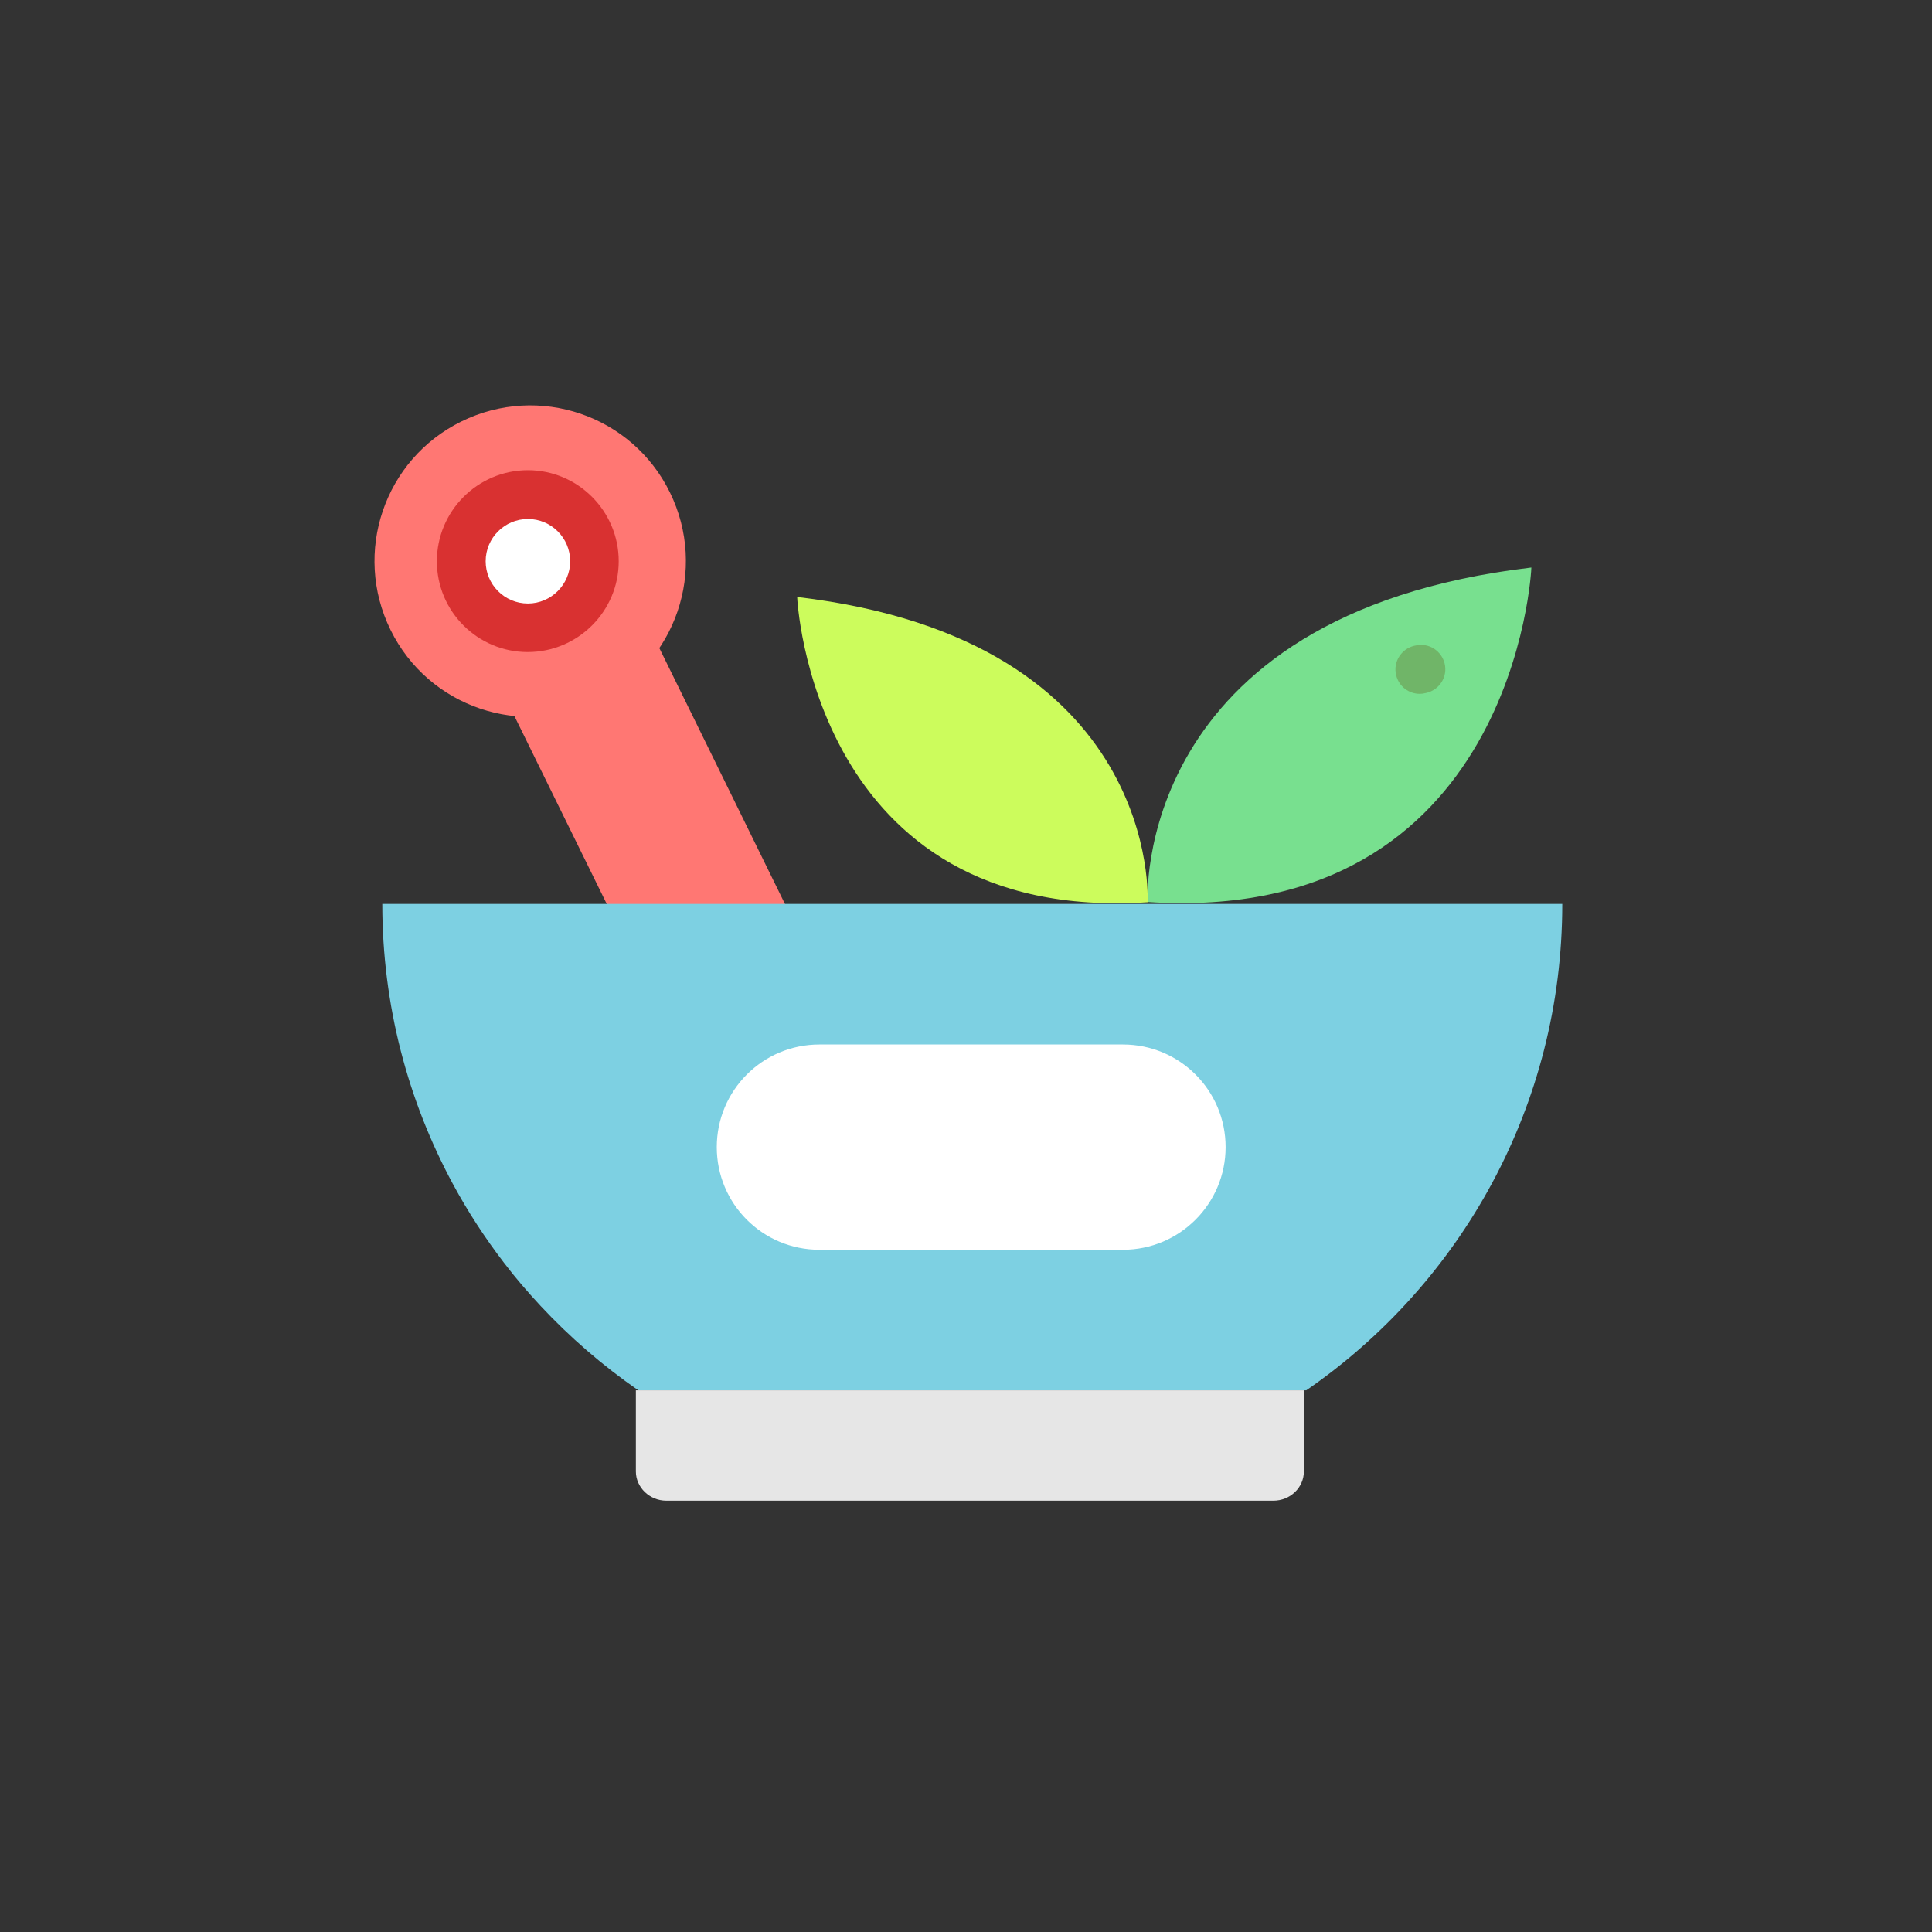
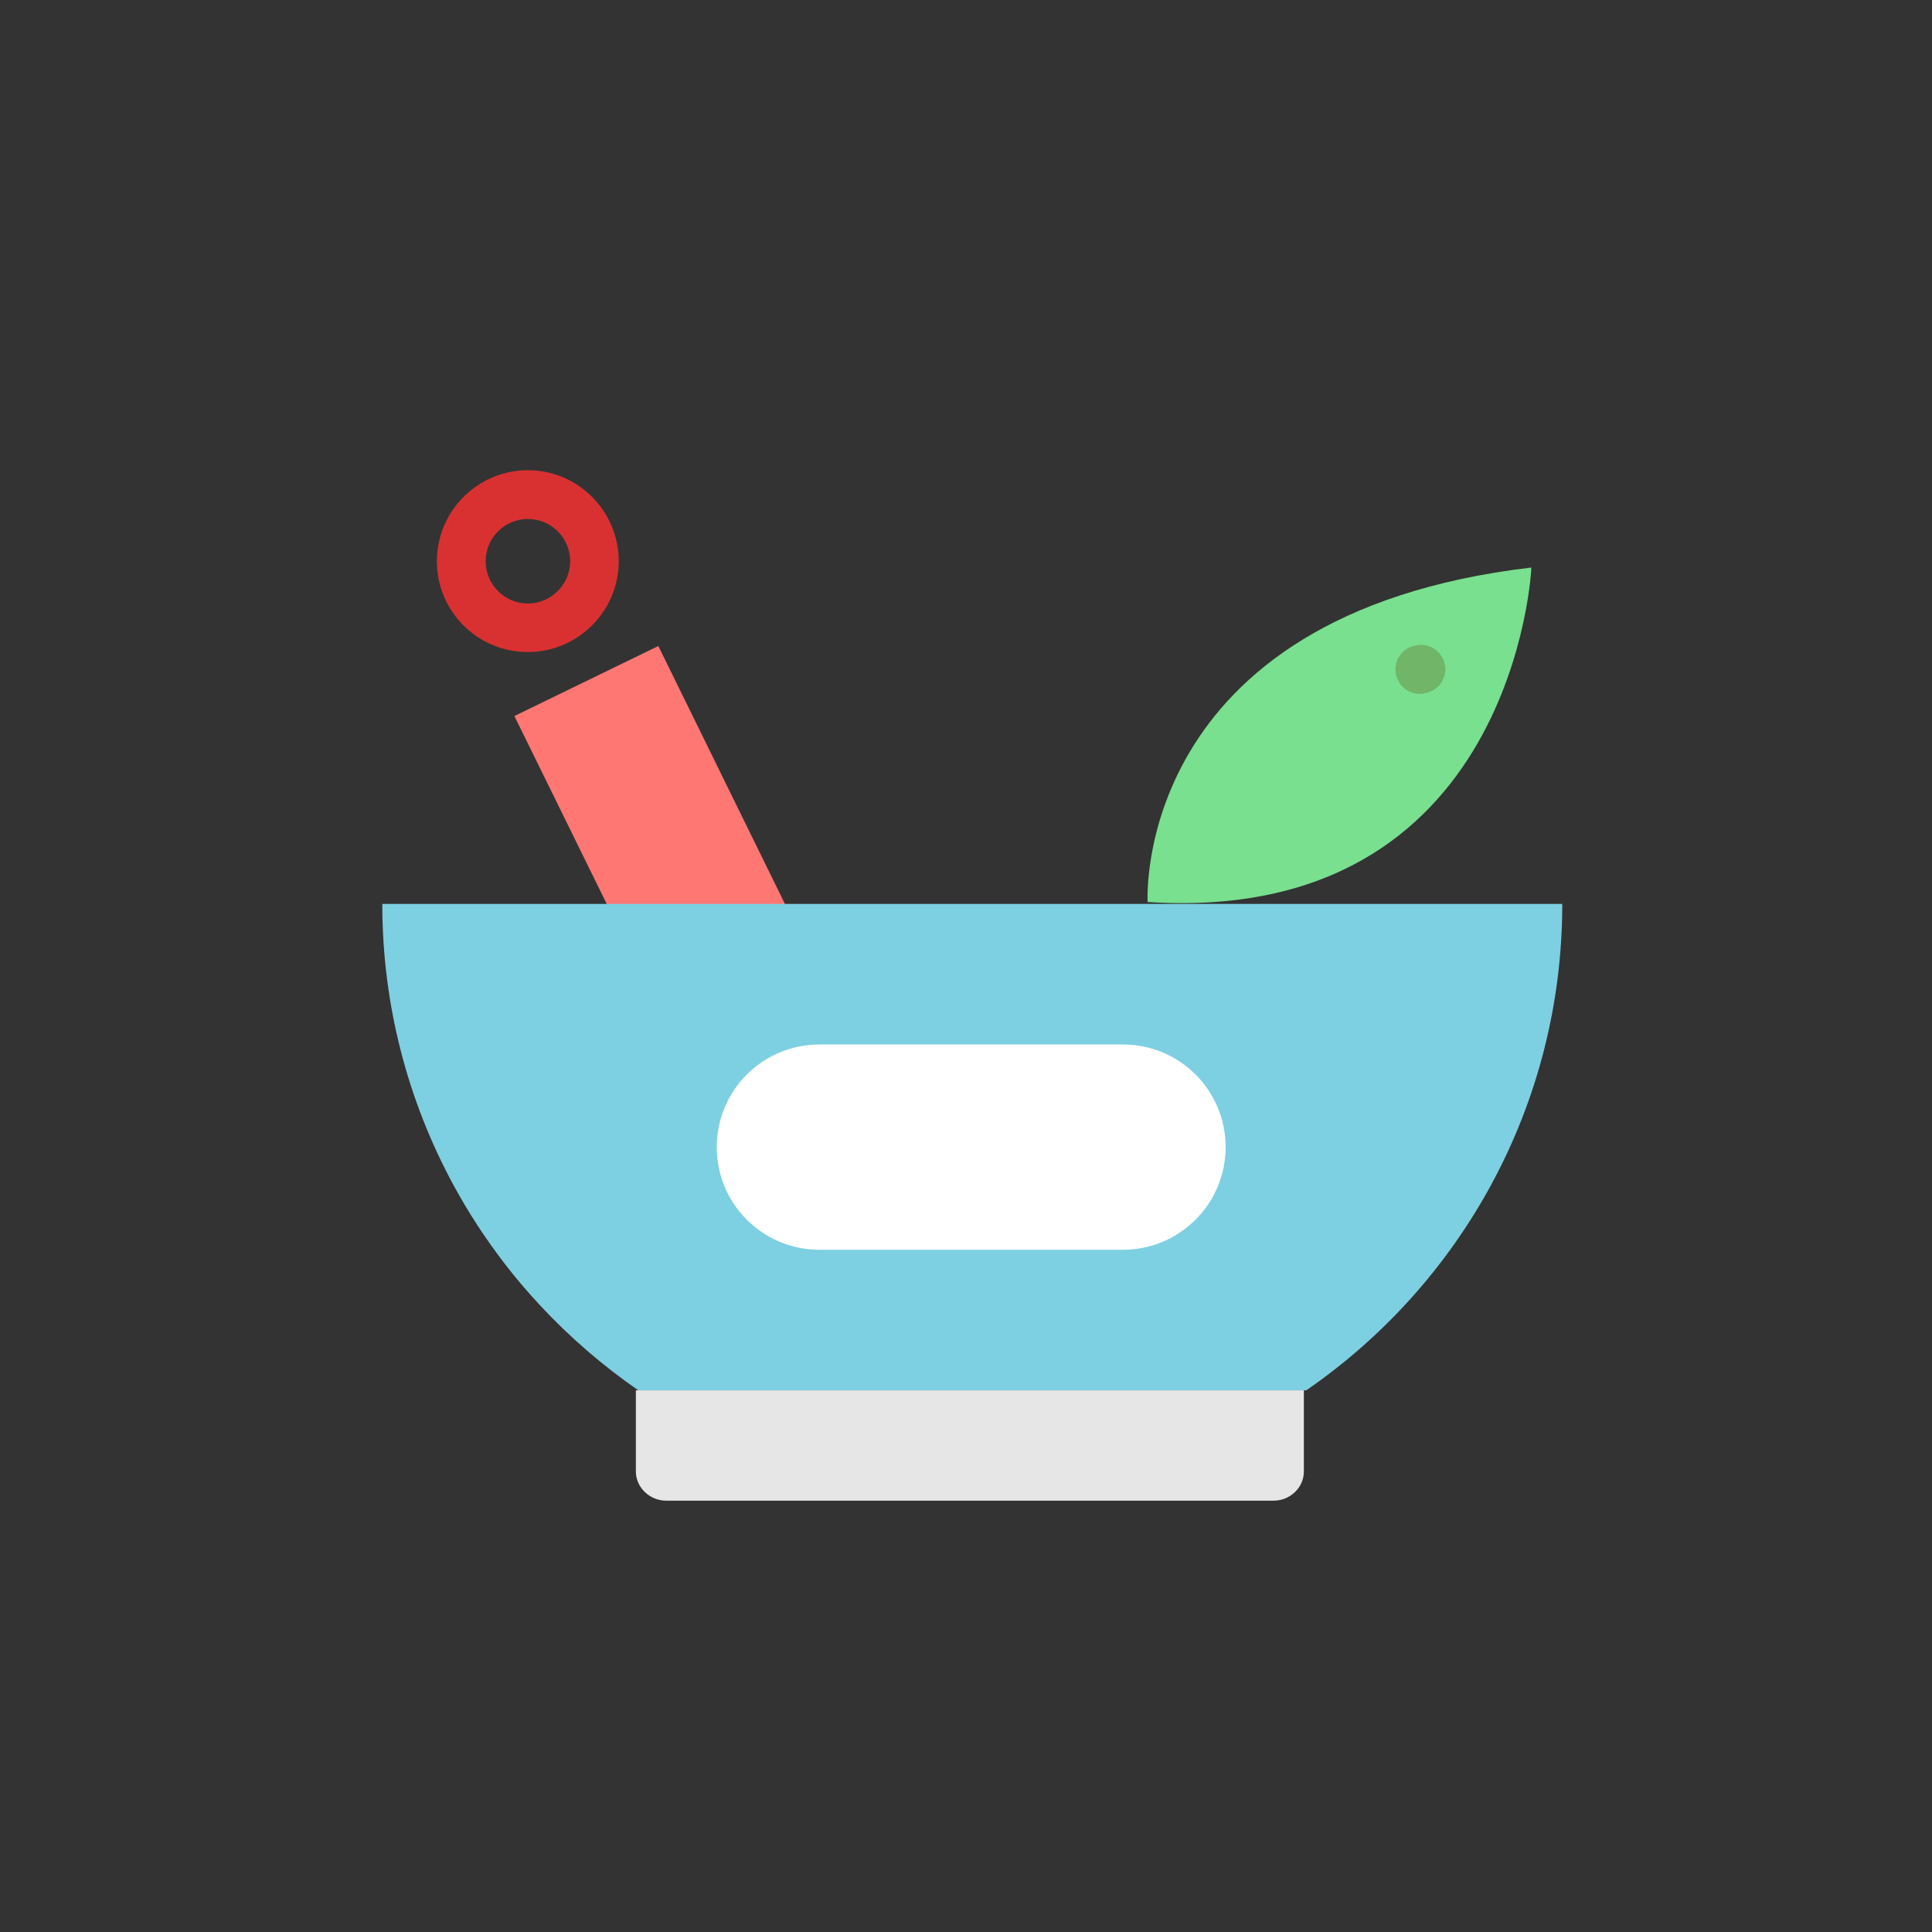
<svg xmlns="http://www.w3.org/2000/svg" version="1.1" id="Layer_1" x="0px" y="0px" viewBox="0 0 800 800" style="enable-background:new 0 0 800 800;" xml:space="preserve">
  <rect x="0" y="0" width="800" height="800" fill="#333333" stroke="none" />
  <style type="text/css"> .st0{fill:#EFEFEF;} .st1{fill:#28AFCF;} .st2{fill:#A3D24B;} .st3{fill:#FF7773;} .st4{fill:#78E08F;} .st5{fill:#CCFC5C;} .st6{fill:#7DD0E2;} .st7{fill:#E6E6E6;} .st8{fill:#FFFFFF;} .st9{fill:#D93131;} .st10{fill:#70B568;} .st11{fill:#FFF5F5;} .st12{fill:#EFE2DD;} .st13{fill:#EA4444;} .st14{fill:#87C080;} .st15{fill:#B88A65;} .st16{fill:#A87A52;} .st17{fill:#FFB541;} .st18{fill:#FFA812;} .st19{fill:#7C8388;} .st20{fill:#6A7075;} .st21{fill:#FCD770;} .st22{fill:#B4DD7F;} .st23{fill:#FFC729;} .st24{fill:#C3B2EA;} .st25{fill:#AAB2BD;} .st26{fill:#92B55E;} .st27{fill:#FFB655;} .st28{fill:#FFE477;} .st29{fill:#EE8700;} .st30{fill:#CD2A00;} .st31{fill:#FF7956;} .st32{fill:#44FFE8;} .st33{fill:#FF3501;} .st34{fill:#FF3F62;} .st35{fill:#57A4FF;} .st36{fill:#DFB28B;} .st37{fill:#CF9E76;} .st38{fill:#ECC19C;} .st39{fill:#CCD1D9;} .st40{fill:#DBB596;} .st41{fill:#81C784;} .st42{fill:#FF9E80;} .st43{fill:#FFB74D;} .st44{fill:#E8834D;} .st45{fill:#D66E41;} .st46{fill:#F4E9D3;} .st47{fill:#E5D6BE;} .st48{fill:#FFE55A;} .st49{fill:#FFD91D;} .st50{fill:#FF4755;} .st51{fill:#FC2B3A;} .st52{fill:#98DB7C;} .st53{fill:#82D361;} .st54{fill:#FFD782;} .st55{fill:#AABECE;} .st56{fill:#CFDFE8;} .st57{fill:#E9686A;} .st58{fill:#CE93D8;} .st59{fill:#C087CC;} .st60{fill:#E2B9EA;} .st61{fill:#EEEEEE;} .st62{fill:#E0E0E0;} .st63{fill:#969595;} .st64{fill:#FFE7DE;} .st65{fill:#F9D8CD;} .st66{fill:#F48FB1;} .st67{fill:#525252;} .st68{fill:#F4C2B5;} .st69{fill:#FFF5F2;} .st70{fill:#F5F5F5;} .st71{fill:#F8BBD0;} .st72{fill:#F06292;} .st73{fill:#3F3F3F;} .st74{fill:#848484;} .st75{fill:#0096DC;} .st76{fill:#B48764;} .st77{fill:#D29B6E;} .st78{fill:#F0C087;} .st79{fill:#E6AF78;} .st80{fill:#D5DCED;} .st81{fill:#00AAF0;} .st82{fill:#C7CFE2;} .st83{fill:#966D50;} .st84{fill:#FFDC64;} .st85{fill:#C39772;} .st86{fill:#FFC850;} .st87{fill:#567C8E;} .st88{fill:#3D6372;} .st89{fill:#D3A059;} .st90{fill:#BA7C3E;} .st91{fill:#5AA2FF;} .st92{fill:#006AF8;} .st93{fill:#D2E7FA;} .st94{fill:#9DC8FF;} .st95{fill:#F1C600;} .st96{fill:#EFA628;} .st97{fill:#F95DAA;} .st98{fill:#E2ECF5;} .st99{fill:#54C8F2;} .st100{fill:#87D3D8;} .st101{fill:#4ABDC5;} .st102{fill:#C3E9EC;} .st103{fill:#C5D9EC;} .st104{fill:#00ACEA;} .st105{fill:#0EA8B2;} .st106{fill:#828187;} .st107{fill:#E0E0E2;} .st108{fill:#5F5E63;} .st109{fill:#C6C5CA;} .st110{fill:#FE90C5;} .st111{fill:#FFD4AC;} .st112{fill:#E2B48F;} .st113{fill:#FFCC9C;} .st114{fill:#4CAF50;} .st115{fill:#388E3C;} .st116{fill:#FFE082;} .st117{fill:#455A64;} .st118{fill:#FFCA28;} .st119{fill:#75E0F1;} .st120{fill:#3DC9D9;} .st121{fill:#AED45B;} .st122{fill:#9AC932;} .st123{fill:#E3F2FF;} .st124{fill:#FE73B1;} .st125{fill:#ED5151;} .st126{fill:#57555C;} .st127{fill:#C81E1E;} .st128{fill:#FEC459;} .st129{fill:#FF5D5D;} .st130{fill:#C9F3FF;} .st131{fill:#FFB954;} .st132{fill:#4DBAF6;} .st133{fill:#36D28F;} .st134{fill:#FCC49D;} .st135{fill:#A57A41;} .st136{fill:#DAC7FF;} .st137{fill:#F2EBFF;} .st138{fill:#BA98FF;} .st139{fill:#9C85D3;} .st140{fill:#A0A0A0;} .st141{fill:#8E8E8E;} .st142{fill:#CCCCCC;} .st143{fill:#F9F1EF;} .st144{fill:#FFD039;} .st145{fill:#FFAE47;} .st146{fill:#FF1D25;} .st147{fill:#BF161C;} .st148{fill:#E93234;} .st149{fill:#FFDE78;} .st150{fill:#E6C96C;} .st151{fill:#E7F5FD;} .st152{fill:#EF6256;} .st153{fill:#DA594F;} .st154{fill:#E1EFFB;} .st155{fill:#CCDFED;} .st156{fill:#2DE8E8;} .st157{fill:#11B9C1;} .st158{fill:#61AFF7;} .st159{fill:#55A2F0;} .st160{fill:#21D8DE;} .st161{fill:#2C5871;} .st162{fill:#1D4859;} .st163{fill:#AFB8C9;} .st164{fill:#FB5968;} .st165{fill:#CD2C5A;} .st166{fill:#92E0C0;} .st167{fill:#48C397;} .st168{fill:#ECECEC;} .st169{fill:#A3A3A3;} .st170{fill:#00D7DF;} .st171{fill:#006468;} .st172{fill:#D80027;} .st173{fill:#FF507D;} .st174{fill:#D23C69;} .st175{fill:#C3C6C7;} .st176{fill:#E9EEF2;} .st177{fill:#EB423F;} .st178{fill:#FFE17D;} .st179{fill:#FFC350;} .st180{fill:#FFD164;} .st181{fill:#FF8087;} .st182{fill:#E6646E;} .st183{fill:#FF593F;} .st184{fill:#FFFEFE;} .st185{fill:#FFDE66;} .st186{fill:#EBEBEB;} .st187{fill:#FF9C8C;} .st188{fill:#BDE660;} .st189{fill:#FDFEFC;} .st190{fill:#C4F236;} .st191{fill:#F9E109;} .st192{fill:#93999A;} .st193{fill:#656B76;} .st194{fill:#4891D3;} .st195{fill:#A1D51C;} .st196{fill:#7AB92D;} .st197{fill:#2D72BC;} .st198{fill:#FCBC04;} .st199{fill:#E59730;} .st200{fill:#57B7EB;} .st201{fill:#EBBF00;} .st202{fill:#CBA57C;} .st203{fill:#C49A6C;} .st204{fill:#A97C50;} .st205{fill:#FF9811;} .st206{fill:#58595B;} .st207{fill:#FF6243;} .st208{fill:#006DF0;} .st209{fill:#FF5023;} .st210{fill:#FFDC00;} .st211{fill:#FEC108;} .st212{fill:#F44335;} .st213{fill:#783E22;} .st214{fill:#37474F;} .st215{fill:#607D8B;} .st216{fill:#FFE0B2;} .st217{fill:#3F51B5;} .st218{fill:#DFC49C;} .st219{fill:#00BCD4;} .st220{fill:#60A917;} .st221{fill:#549414;} .st222{fill:#4FC1E9;} .st223{fill:#B27946;} .st224{fill:#FFEAA7;} .st225{fill:#F0D0B4;} .st226{fill:#D9EEF7;} .st227{fill:#AAC4DA;} .st228{fill:#31E8BB;} .st229{fill:#FBB040;} .st230{fill:#FFE451;} .st231{fill:#FD6149;} .st232{fill:#DF412D;} .st233{fill:#1CB28B;} .st234{fill:#FCB65F;} .st235{fill:#36A6CE;} .st236{fill:#FA3F68;} .st237{fill:#EA7988;} .st238{fill:#D26D7A;} .st239{fill:#BA8D4A;} .st240{fill:#967140;} .st241{fill:#EEF0F1;} .st242{fill:#D6D8D8;} .st243{fill:#FFE100;} .st244{fill:#FDCC00;} .st245{fill:#FFA800;} .st246{fill:#F4F4F4;} .st247{fill:#E5E5E5;} </style>
  <g>
    <g>
      <path class="st3" d="M213,296.5l37.4,76.1l37.5,76.3c8.1,16.4,27.9,23.2,44.3,15.1c16.4-8.1,23.2-27.9,15.1-44.3l-23.4-47.7 l-51.3-104.5" />
      <path class="st3" d="M324.8,373.7l-51.3-104.5" />
      <path class="st3" d="M214,298.1l37.4,76.1" />
-       <path class="st3" d="M277.4,203.9c-15.7-32-54.3-45.1-86.3-29.4c-32,15.7-45.1,54.3-29.4,86.3c15.7,32,54.3,45.1,86.3,29.4 C279.9,274.5,293.1,235.9,277.4,203.9z" />
    </g>
    <path class="st4" d="M475.2,373.5c0,0-6.8-119,158.9-138.5C634.2,235.1,627.3,383.3,475.2,373.5z" />
-     <path class="st5" d="M475.2,373.6c0,0,6.2-108.6-145.1-126.4C330,247.2,336.3,382.5,475.2,373.6z" />
    <path class="st6" d="M646.9,374.3H158.3c0,41.9,10.6,81.4,29.2,115.9c6.2,11.5,13.3,22.4,21.2,32.7c4.7,6.2,9.8,12.1,15.1,17.8 c12.2,13.1,25.8,24.8,40.5,35h276.6C604.9,531.6,646.9,457.8,646.9,374.3z" />
    <path class="st7" d="M263.3,575.7v33.6c0,6.6,5.7,12.1,12.6,12.1h251.4c6.9,0,12.6-5.4,12.6-12.1v-33.6H263.3z" />
-     <path class="st8" d="M247.1,232.4c0,15.2-12.3,27.6-27.6,27.6S192,247.6,192,232.4c0-15.2,12.3-27.6,27.6-27.6 S247.1,217.1,247.1,232.4z" />
    <path class="st8" d="M465,517.5H339.3c-23.5,0-42.5-19-42.5-42.5c0-23.5,19-42.5,42.5-42.5H465c23.5,0,42.5,19,42.5,42.5 C507.5,498.4,488.5,517.5,465,517.5z" />
    <path class="st9" d="M256.2,232.4c0-20.8-16.9-37.7-37.6-37.7c-20.8,0-37.7,16.9-37.7,37.7c0,20.8,16.9,37.6,37.6,37.6 C239.3,270,256.2,253.1,256.2,232.4z M218.6,249.9c-9.7,0-17.5-7.9-17.5-17.5c0-9.7,7.9-17.5,17.5-17.5c9.7,0,17.5,7.9,17.5,17.5 C236.1,242,228.2,249.9,218.6,249.9z" />
    <path class="st10" d="M587.9,287.3c0.8,0,1.5-0.1,2.3-0.3l0.5-0.1c5.4-1.3,8.8-6.7,7.5-12.1c-1.3-5.4-6.7-8.8-12.1-7.5l-0.5,0.1 c-5.4,1.3-8.8,6.7-7.5,12.1C579.2,284.2,583.3,287.3,587.9,287.3z" />
  </g>
</svg>